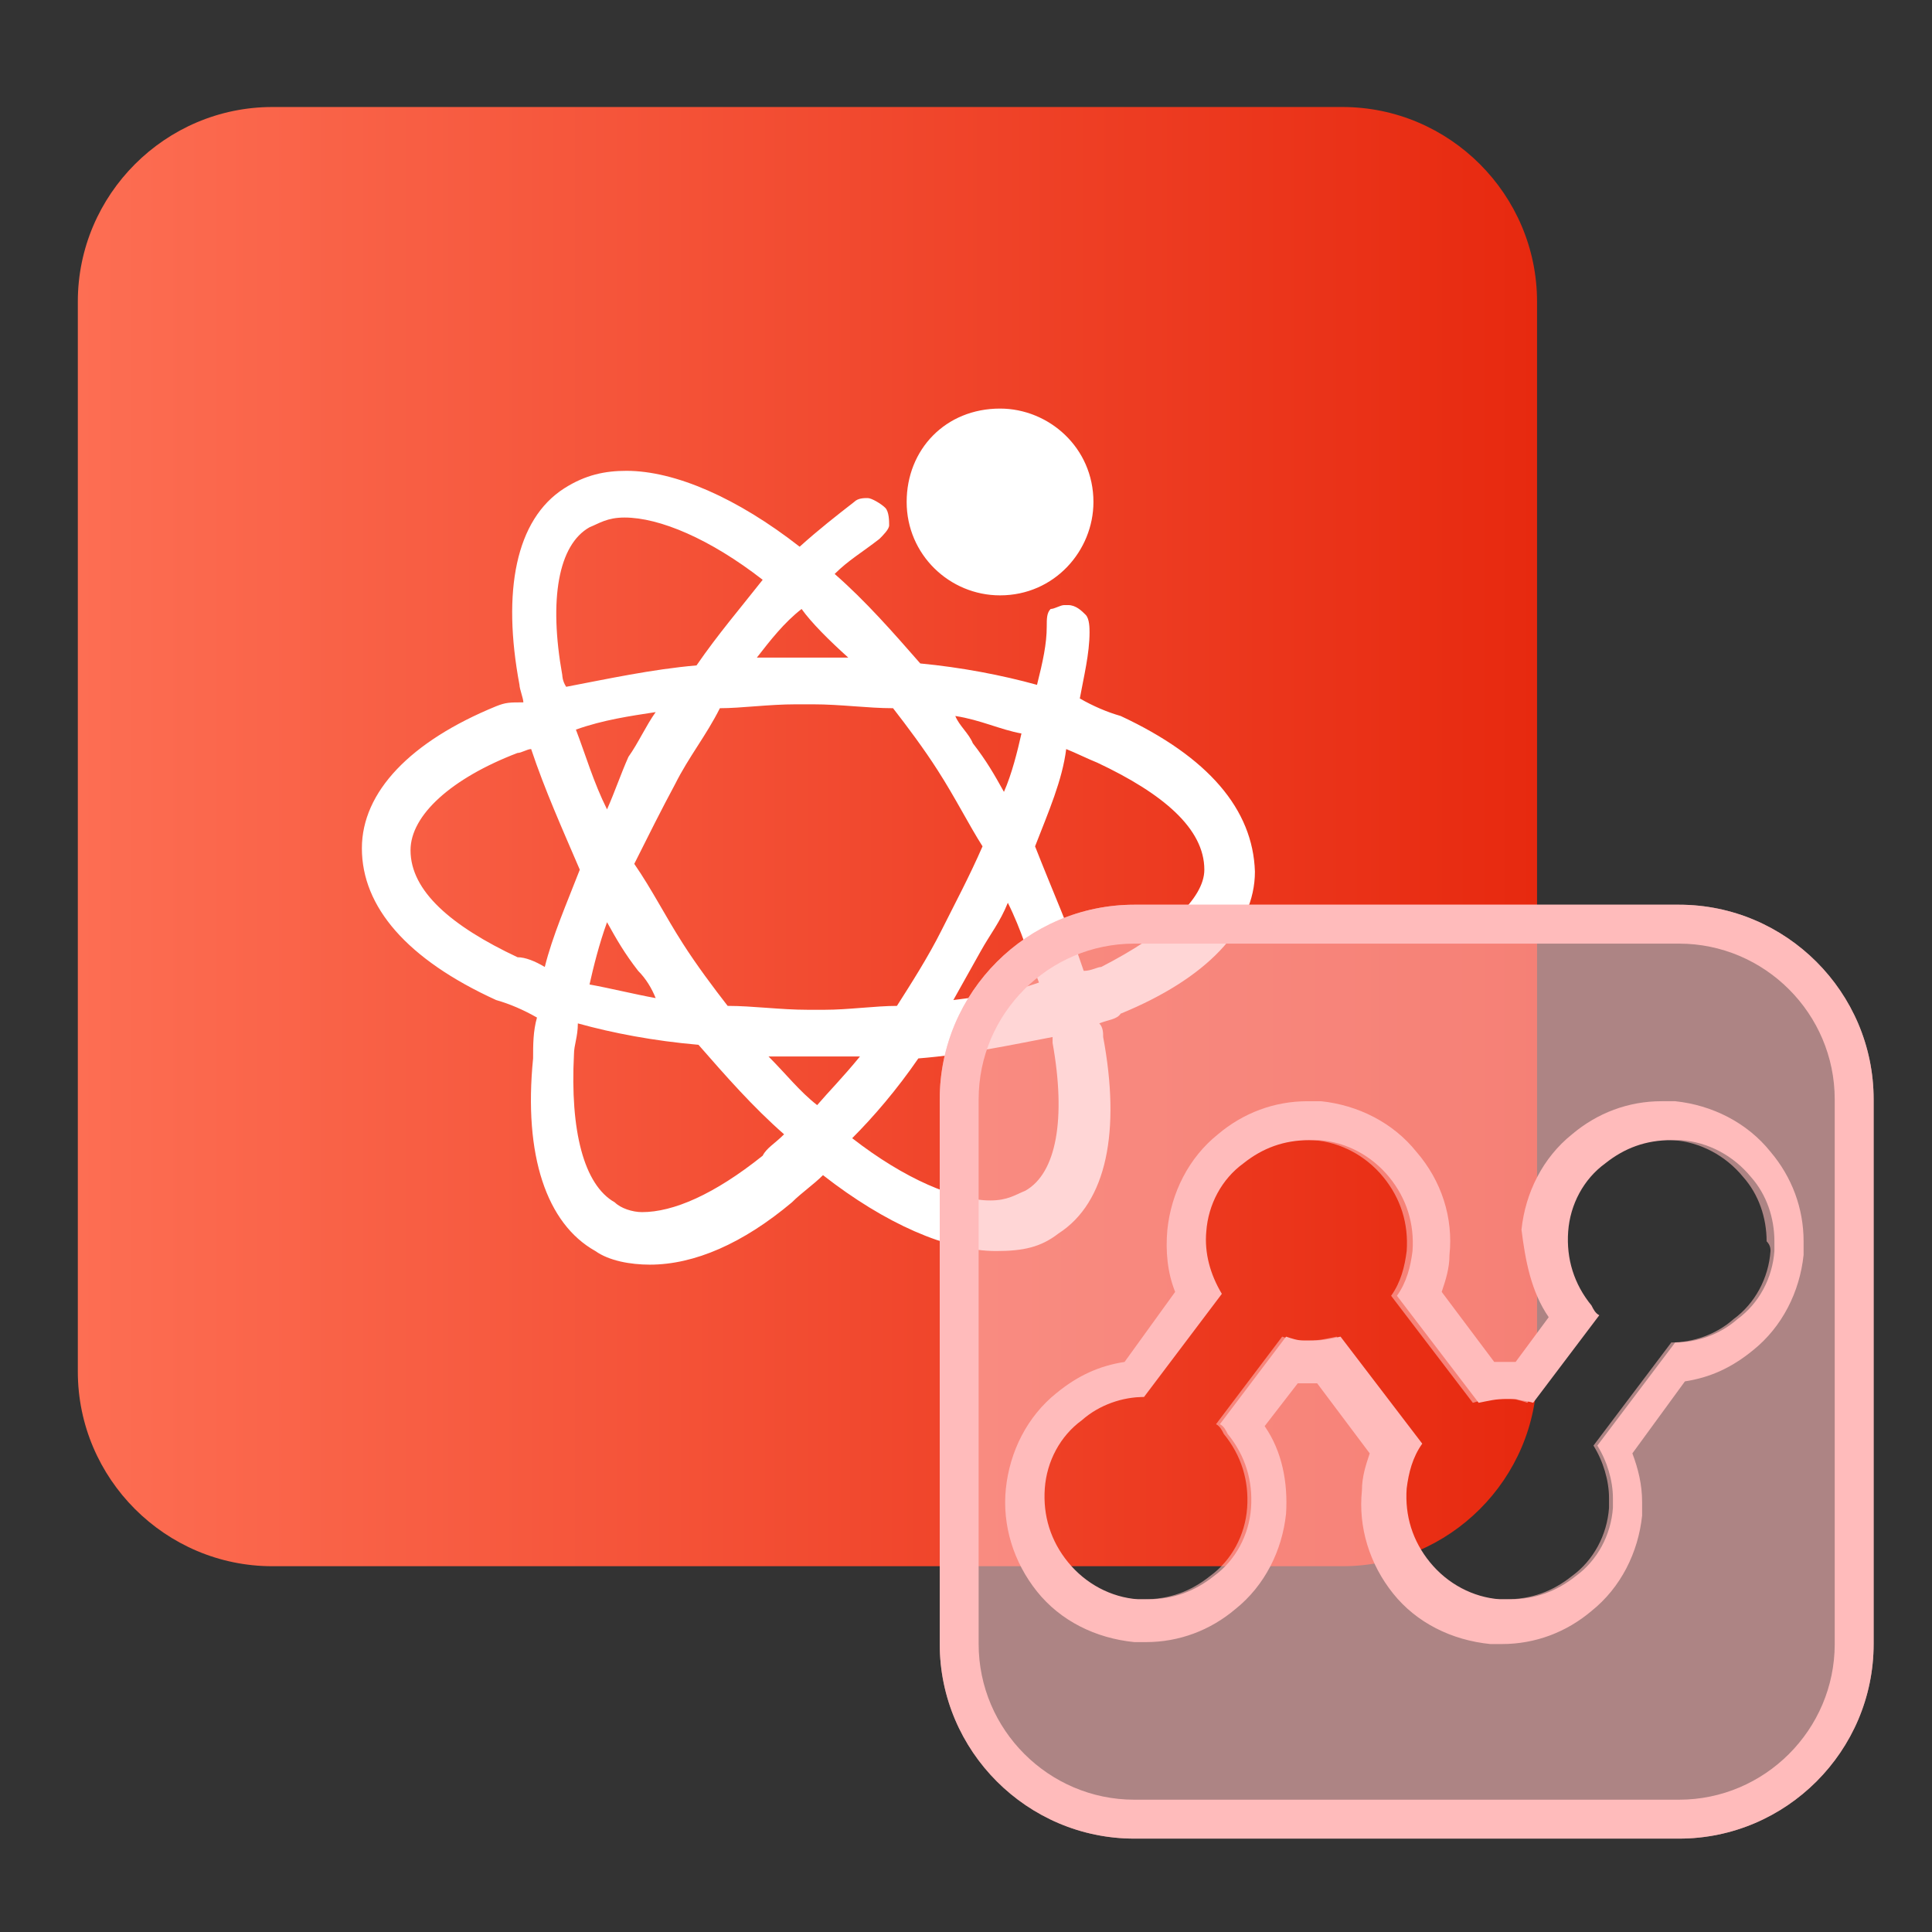
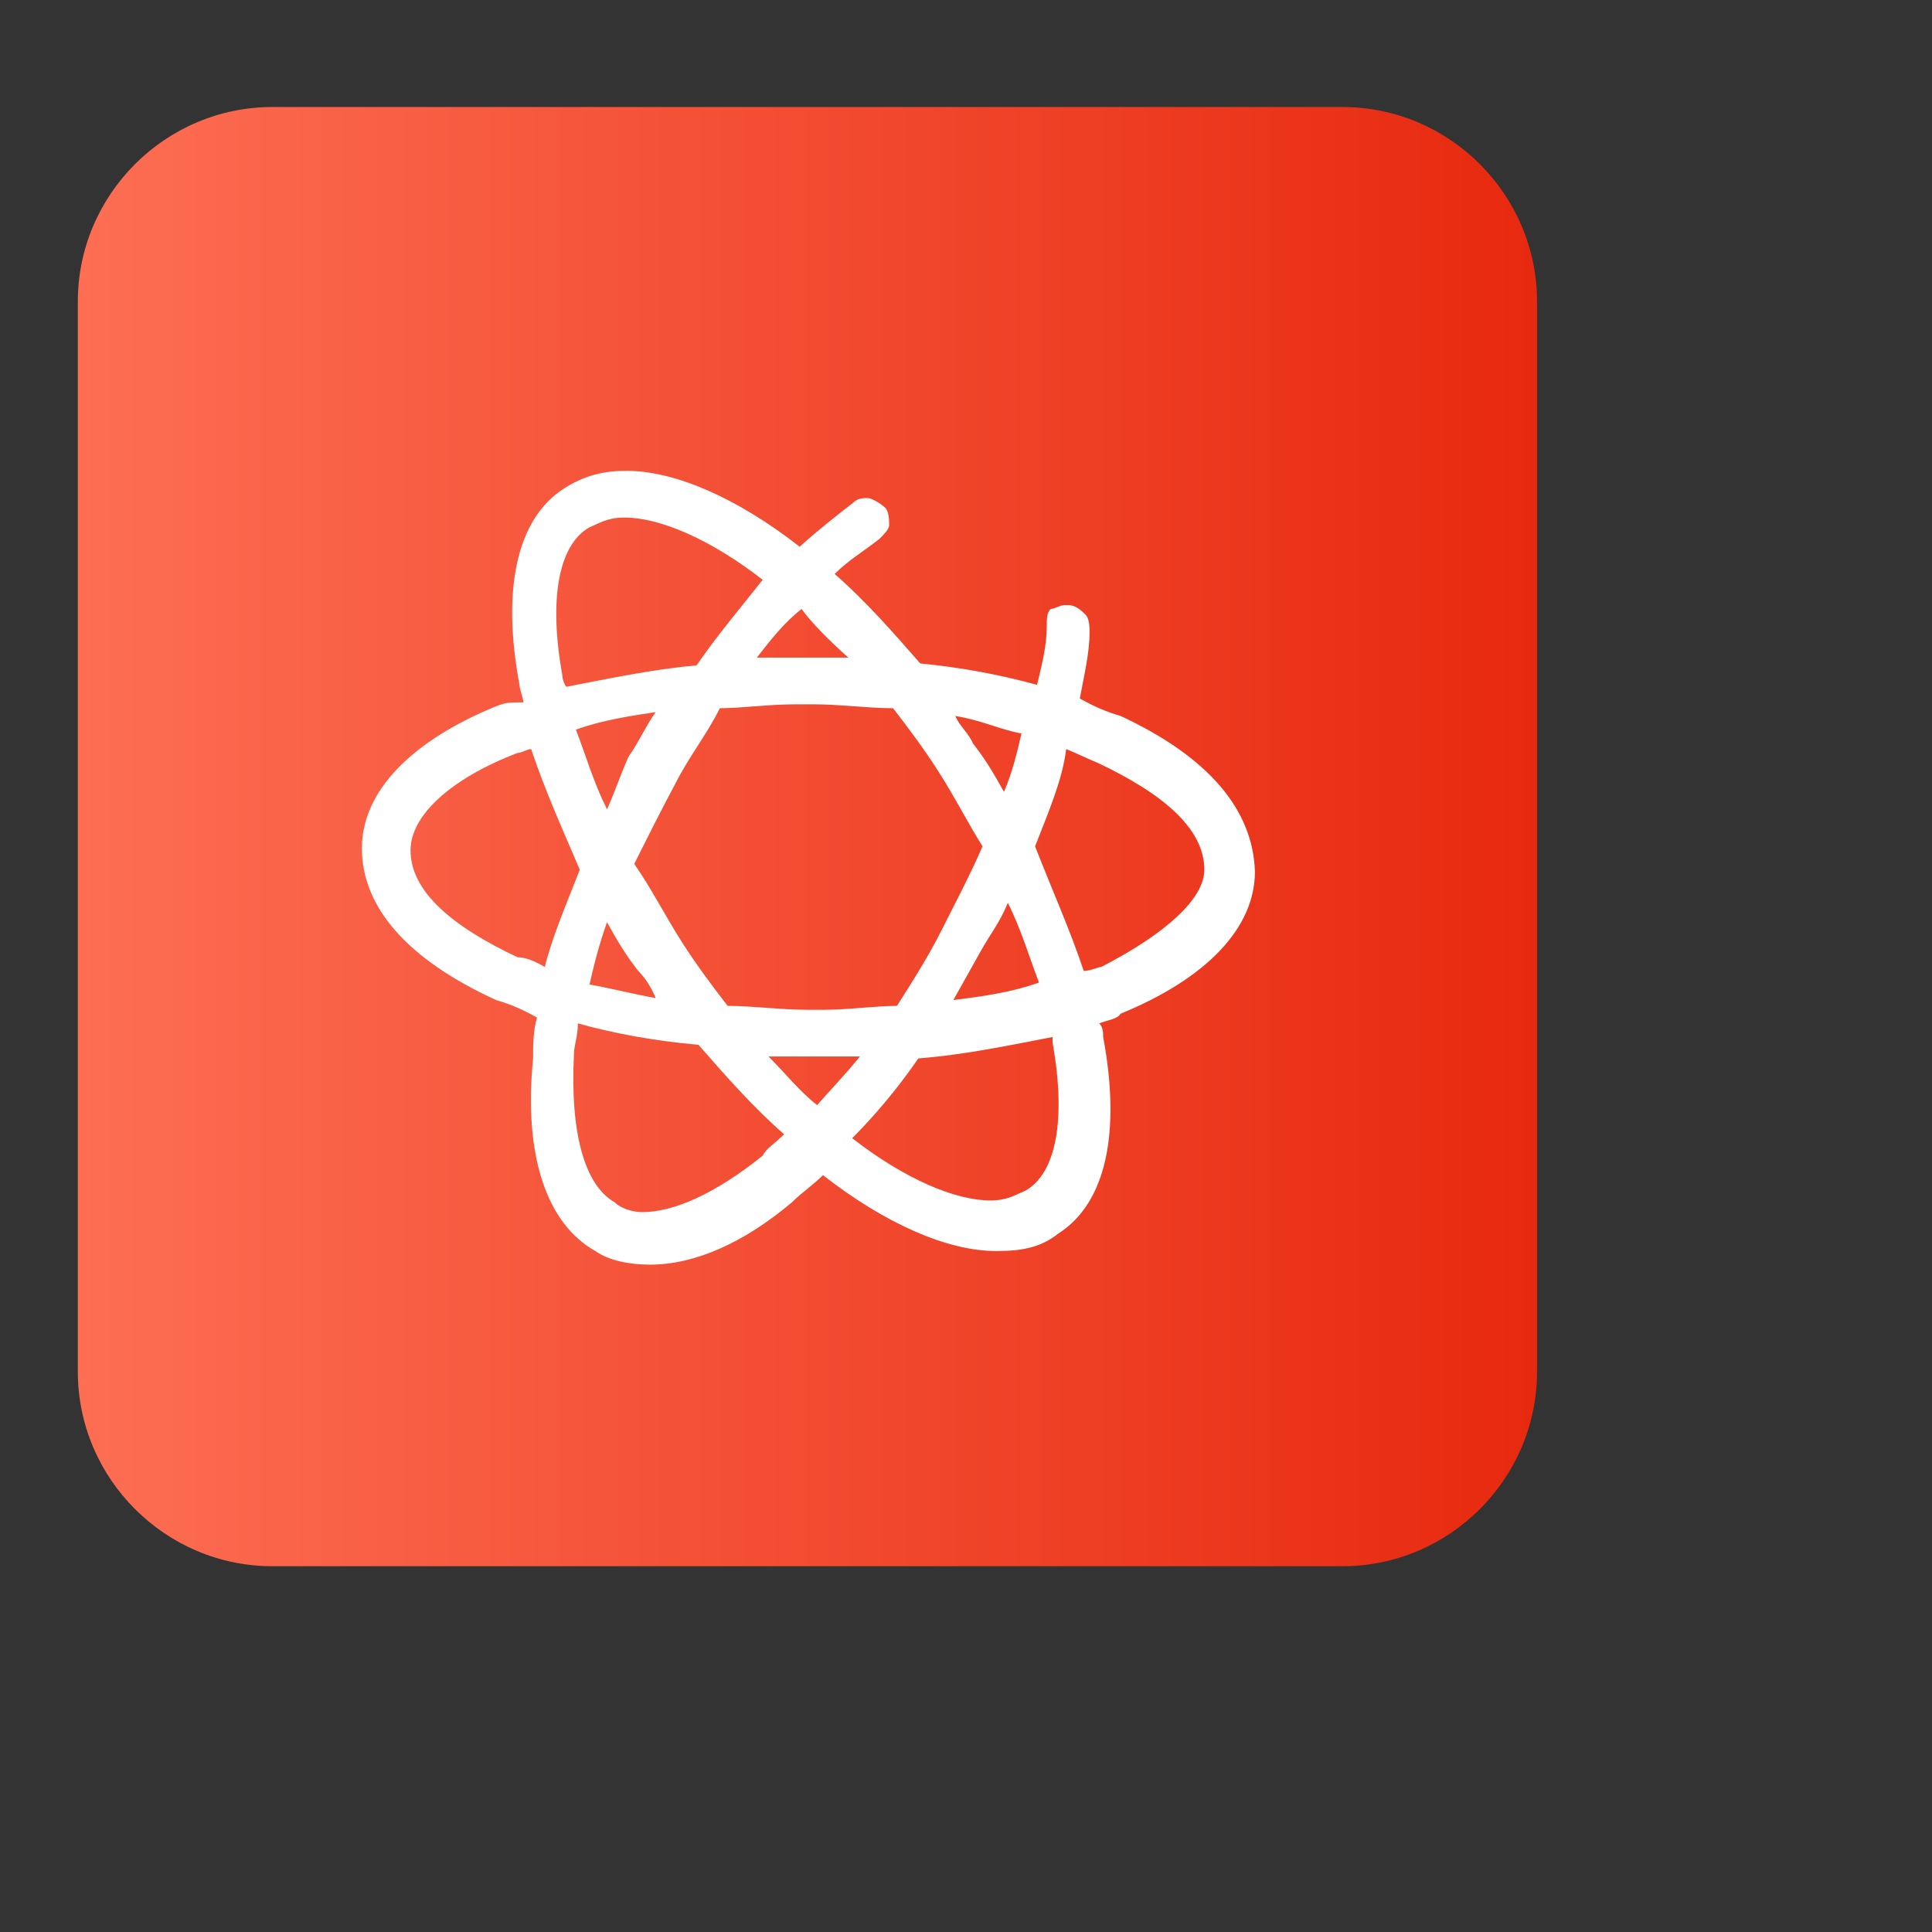
<svg xmlns="http://www.w3.org/2000/svg" version="1.1" id="图层_1" x="0px" y="0px" viewBox="0 0 99.3 99.3" style="enable-background:new 0 0 99.3 99.3;" xml:space="preserve">
  <rect x="0" y="0" width="99.3" height="99.3" fill="#333333" stroke="none" />
  <style type="text/css">
	.st0{fill:url(#icon-InDrive3.svg_1_);}
	.st1{fill:#A1C6EB;}
	.st2{fill:#FFFFFF;}
	.st3{opacity:0.6;fill:#FFBBBB;enable-background:new    ;}
	.st4{fill:#FFBBBB;}
</style>
  <linearGradient id="icon-InDrive3.svg_1_" gradientUnits="userSpaceOnUse" x1="4" y1="3375" x2="79" y2="3375" gradientTransform="matrix(1 0 0 1 0 -3332)">
    <stop offset="0" style="stop-color:#FD6E53" />
    <stop offset="1" style="stop-color:#E7290F" />
  </linearGradient>
  <path id="icon-InDrive3.svg" class="st0" d="M14,5.5h55c5.5,0,10,4.5,10,10v55c0,5.5-4.5,10-10,10H14c-5.5,0-10-4.5-10-10v-55  C4,10,8.5,5.5,14,5.5z" />
  <path class="st1" d="M60.1,70.5C60.1,70.5,60.1,70.6,60.1,70.5L60.1,70.5L60.1,70.5" />
  <g>
    <path class="st2" d="M57.6,36.8c-0.7-0.2-1.4-0.5-2.1-0.9c0.2-1.1,0.5-2.3,0.5-3.4c0-0.2,0-0.7-0.2-0.9c-0.2-0.2-0.5-0.5-0.9-0.5   c0,0,0,0-0.2,0c-0.2,0-0.5,0.2-0.7,0.2c-0.2,0.2-0.2,0.5-0.2,0.9c0,0.9-0.2,1.8-0.5,3c-1.8-0.5-3.9-0.9-6-1.1   c-1.4-1.6-2.8-3.2-4.4-4.6c0.7-0.7,1.4-1.1,2.3-1.8c0.2-0.2,0.5-0.5,0.5-0.7s0-0.7-0.2-0.9c-0.2-0.2-0.7-0.5-0.9-0.5   c-0.2,0-0.5,0-0.7,0.2c-0.9,0.7-1.8,1.4-2.8,2.3c-3.2-2.5-6.4-3.9-8.9-3.9c-1.1,0-2.1,0.2-3.2,0.9c-2.5,1.6-3.2,5.3-2.3,10.1   c0,0.2,0.2,0.7,0.2,0.9c-0.7,0-0.9,0-1.4,0.2c-4.4,1.8-6.9,4.4-6.9,7.3c0,3,2.3,5.7,6.9,7.8c0.7,0.2,1.4,0.5,2.1,0.9   c-0.2,0.7-0.2,1.4-0.2,2.1c-0.5,5,0.7,8.5,3.2,9.9c0.7,0.5,1.8,0.7,2.8,0.7c2.3,0,4.8-1.1,7.3-3.2c0.5-0.5,1.1-0.9,1.6-1.4   c3.2,2.5,6.4,3.9,8.9,3.9c1.4,0,2.3-0.2,3.2-0.9c2.5-1.6,3.2-5.3,2.3-10.1c0-0.2,0-0.5-0.2-0.7c0.5-0.2,0.9-0.2,1.1-0.5   c4.4-1.8,6.9-4.4,6.9-7.3C64.4,41.6,62.1,38.9,57.6,36.8z M52.5,37.7c-0.2,0.9-0.5,2.1-0.9,3c-0.5-0.9-0.9-1.6-1.6-2.5   c-0.2-0.5-0.7-0.9-0.9-1.4C50.4,37,51.4,37.5,52.5,37.7z M51.8,46.4c0.7,1.4,1.1,2.8,1.6,4.1c-1.4,0.5-2.8,0.7-4.4,0.9   c0.5-0.9,0.9-1.6,1.4-2.5C50.9,48,51.4,47.4,51.8,46.4z M48.4,47.8c-0.7,1.4-1.6,2.8-2.3,3.9c-1.1,0-2.5,0.2-3.7,0.2h-0.9   c-1.4,0-2.8-0.2-4.1-0.2c-0.7-0.9-1.6-2.1-2.3-3.2c-0.9-1.4-1.6-2.8-2.5-4.1c0.7-1.4,1.4-2.8,2.1-4.1c0.7-1.4,1.6-2.5,2.3-3.9   c1.1,0,2.5-0.2,3.9-0.2h0.9c1.4,0,2.8,0.2,4.1,0.2c0.7,0.9,1.6,2.1,2.3,3.2c0.9,1.4,1.6,2.8,2.3,3.9C49.8,45.1,49.1,46.4,48.4,47.8   z M42,56.8c-0.9-0.7-1.6-1.6-2.5-2.5c0.7,0,1.1,0,1.8,0h1.1c0.7,0,1.1,0,1.8,0C43.3,55.4,42.6,56.1,42,56.8z M33.7,51.3   c-1.1-0.2-2.3-0.5-3.4-0.7c0.2-0.9,0.5-2.1,0.9-3.2c0.5,0.9,0.9,1.6,1.6,2.5C33.2,50.3,33.5,50.8,33.7,51.3z M31.2,41.6   c-0.7-1.4-1.1-2.8-1.6-4.1c1.4-0.5,2.8-0.7,4.1-0.9c-0.5,0.7-0.9,1.6-1.4,2.3C31.9,39.8,31.6,40.7,31.2,41.6z M43.6,33.8   c-0.7,0-1.1,0-1.8,0h-1.1c-0.7,0-1.1,0-1.8,0c0.7-0.9,1.4-1.8,2.3-2.5C41.7,32,42.6,32.9,43.6,33.8z M28.9,34.7   c-0.7-3.9-0.2-6.7,1.4-7.6c0.5-0.2,0.9-0.5,1.8-0.5c1.8,0,4.4,1.1,7.1,3.2c-1.1,1.4-2.3,2.8-3.4,4.4c-2.3,0.2-4.6,0.7-6.7,1.1   C28.9,35,28.9,34.7,28.9,34.7z M26.6,49.2c-3.4-1.6-5.5-3.4-5.5-5.5c0-1.8,2.1-3.7,5.5-5c0.2,0,0.5-0.2,0.7-0.2   c0.7,2.1,1.6,4.1,2.5,6.2c-0.7,1.8-1.4,3.4-1.8,5C27.5,49.4,27,49.2,26.6,49.2z M33,62.3c-0.5,0-1.1-0.2-1.4-0.5   c-1.6-0.9-2.3-3.7-2.1-7.6c0-0.5,0.2-0.9,0.2-1.6c1.8,0.5,3.9,0.9,6.2,1.1c1.4,1.6,2.8,3.2,4.4,4.6c-0.5,0.5-0.9,0.7-1.1,1.1   C36.7,61.4,34.6,62.3,33,62.3z M54.1,53.6c0.7,3.9,0.2,6.7-1.4,7.6c-0.5,0.2-0.9,0.5-1.8,0.5c-1.8,0-4.4-1.1-7.1-3.2   c1.1-1.1,2.3-2.5,3.4-4.1c2.5-0.2,4.8-0.7,6.9-1.1C54.1,53.1,54.1,53.3,54.1,53.6z M56.6,49.7c-0.2,0-0.5,0.2-0.9,0.2   c-0.7-2.1-1.6-4.1-2.5-6.4c0.7-1.8,1.4-3.4,1.6-5c0.5,0.2,1.1,0.5,1.6,0.7c3.4,1.6,5.5,3.4,5.5,5.5C61.9,46.2,59.9,48,56.6,49.7z" />
-     <path class="st2" d="M51.4,30.6c2.8,0,4.8-2.3,4.8-4.8c0-2.8-2.3-4.8-4.8-4.8c-2.8,0-4.8,2.1-4.8,4.8S48.8,30.6,51.4,30.6z" />
  </g>
-   <path class="st3" d="M86.3,46.5h-28c-5.5,0-10,4.5-10,10v28c0,5.5,4.5,10,10,10h28c5.5,0,10-4.5,10-10v-28  C96.3,51,91.8,46.5,86.3,46.5z M91,64.3c-0.1,1.4-0.8,2.7-1.9,3.5C88.2,68.6,87,69,85.9,69l-4,5.3c0.5,0.8,0.8,1.8,0.8,2.7  c0,0.2,0,0.3,0,0.5c-0.1,1.4-0.8,2.7-1.9,3.5c-1,0.8-2.1,1.2-3.4,1.2c-0.2,0-0.3,0-0.5,0c-1.4-0.1-2.7-0.8-3.6-1.9s-1.3-2.4-1.2-3.8  c0.1-0.8,0.3-1.6,0.8-2.3l-4.2-5.5c-0.5,0.1-0.9,0.2-1.4,0.2c-0.2,0-0.3,0-0.5,0c-0.3,0-0.6-0.1-0.9-0.2l-3.4,4.5  c0.2,0.1,0.3,0.3,0.4,0.5c0.9,1.1,1.3,2.4,1.2,3.8c-0.1,1.4-0.8,2.7-1.9,3.5c-1,0.8-2.1,1.2-3.4,1.2c-0.2,0-0.3,0-0.5,0  c-1.4-0.1-2.7-0.8-3.6-1.9c-0.9-1.1-1.3-2.4-1.2-3.8s0.8-2.7,1.9-3.5c0.9-0.8,2.1-1.2,3.2-1.2l4-5.3c-0.6-1-0.9-2.1-0.8-3.2  c0.1-1.4,0.8-2.7,1.9-3.5c1.1-0.9,2.4-1.3,3.8-1.2s2.7,0.8,3.6,1.9c0.9,1.1,1.3,2.4,1.2,3.8c-0.1,0.8-0.3,1.6-0.8,2.3l4.2,5.5  c0.6-0.2,1.2-0.2,1.9-0.2c0.3,0,0.6,0.1,0.9,0.2l3.4-4.5c-0.2-0.1-0.3-0.3-0.4-0.5c-0.9-1.1-1.3-2.4-1.2-3.8  c0.1-1.4,0.8-2.7,1.9-3.5c1.1-0.9,2.4-1.3,3.8-1.2s2.7,0.8,3.6,1.9c0.8,0.9,1.2,2.1,1.2,3.3C91,64,91,64.2,91,64.3z" />
  <g>
-     <path class="st4" d="M86.3,48.5c4.4,0,8,3.6,8,8v28c0,4.4-3.6,8-8,8h-28c-4.4,0-8-3.6-8-8v-28c0-4.4,3.6-8,8-8H86.3 M79.6,67.7   L77.9,70c-0.2,0-0.4,0-0.6,0s-0.4,0-0.5,0l-2.7-3.6c0.2-0.6,0.4-1.2,0.4-1.9c0.2-1.9-0.4-3.8-1.7-5.3c-1.2-1.5-3-2.4-4.9-2.6   c-0.2,0-0.4,0-0.7,0c-1.7,0-3.3,0.6-4.6,1.7c-1.5,1.2-2.4,3-2.6,4.9c-0.1,1.1,0,2.2,0.4,3.2L57.8,70c-1.3,0.2-2.4,0.7-3.5,1.6   c-1.5,1.2-2.4,3-2.6,4.9c-0.2,1.9,0.4,3.8,1.6,5.3c1.2,1.5,3,2.4,5,2.6c0.2,0,0.4,0,0.6,0c1.7,0,3.3-0.6,4.6-1.7   c1.5-1.2,2.4-3,2.6-4.9c0.1-1.6-0.2-3.2-1.1-4.5l1.7-2.2c0.2,0,0.4,0,0.5,0c0.2,0,0.4,0,0.5,0l2.7,3.6c-0.2,0.6-0.4,1.2-0.4,1.9   c-0.2,1.9,0.4,3.8,1.6,5.3s3,2.4,5,2.6c0.2,0,0.4,0,0.6,0c1.7,0,3.3-0.6,4.6-1.7c1.5-1.2,2.4-3,2.6-4.9c0-0.2,0-0.4,0-0.7   c0-0.9-0.2-1.7-0.5-2.5l2.7-3.7c1.3-0.2,2.4-0.7,3.5-1.6c1.5-1.2,2.4-3,2.6-4.9c0-0.2,0-0.4,0-0.7c0-1.7-0.6-3.3-1.7-4.6   c-1.2-1.5-3-2.4-4.9-2.6c-0.2,0-0.4,0-0.7,0c-1.7,0-3.3,0.6-4.6,1.7c-1.5,1.2-2.4,3-2.6,4.9C78.4,64.8,78.7,66.4,79.6,67.7    M86.3,46.5h-28c-5.5,0-10,4.5-10,10v28c0,5.5,4.5,10,10,10h28c5.5,0,10-4.5,10-10v-28C96.3,51,91.8,46.5,86.3,46.5L86.3,46.5z    M78.8,72.1l3.4-4.5c-0.2-0.1-0.3-0.3-0.4-0.5c-0.9-1.1-1.3-2.4-1.2-3.8c0.1-1.4,0.8-2.7,1.9-3.5c1-0.8,2.1-1.2,3.4-1.2   c0.2,0,0.3,0,0.5,0c1.4,0.1,2.7,0.8,3.6,1.9c0.8,0.9,1.2,2.1,1.2,3.3c0,0.2,0,0.3,0,0.5c-0.1,1.4-0.8,2.7-1.9,3.5   c-0.9,0.8-2.1,1.2-3.2,1.2l-4,5.3c0.5,0.8,0.8,1.8,0.8,2.7c0,0.2,0,0.3,0,0.5c-0.1,1.4-0.8,2.7-1.9,3.5c-1,0.8-2.1,1.2-3.4,1.2   c-0.2,0-0.3,0-0.5,0c-1.4-0.1-2.7-0.8-3.6-1.9s-1.3-2.4-1.2-3.8c0.1-0.8,0.3-1.6,0.8-2.3l-4.2-5.5c-0.5,0.1-0.9,0.2-1.4,0.2   c-0.2,0-0.3,0-0.5,0c-0.3,0-0.6-0.1-0.9-0.2l-3.4,4.5c0.2,0.1,0.3,0.3,0.4,0.5c0.9,1.1,1.3,2.4,1.2,3.8c-0.1,1.4-0.8,2.7-1.9,3.5   c-1,0.8-2.1,1.2-3.4,1.2c-0.2,0-0.3,0-0.5,0c-1.4-0.1-2.7-0.8-3.6-1.9c-0.9-1.1-1.3-2.4-1.2-3.8s0.8-2.7,1.9-3.5   c0.9-0.8,2.1-1.2,3.2-1.2l4-5.3c-0.6-1-0.9-2.1-0.8-3.2c0.1-1.4,0.8-2.7,1.9-3.5c1-0.8,2.1-1.2,3.4-1.2c0.2,0,0.3,0,0.5,0   c1.4,0.1,2.7,0.8,3.6,1.9c0.9,1.1,1.3,2.4,1.2,3.8c-0.1,0.8-0.3,1.6-0.8,2.3l4.2,5.5c0.5-0.1,0.9-0.2,1.4-0.2c0.2,0,0.3,0,0.5,0   C78.2,72,78.5,72,78.8,72.1L78.8,72.1z" />
-   </g>
+     </g>
</svg>